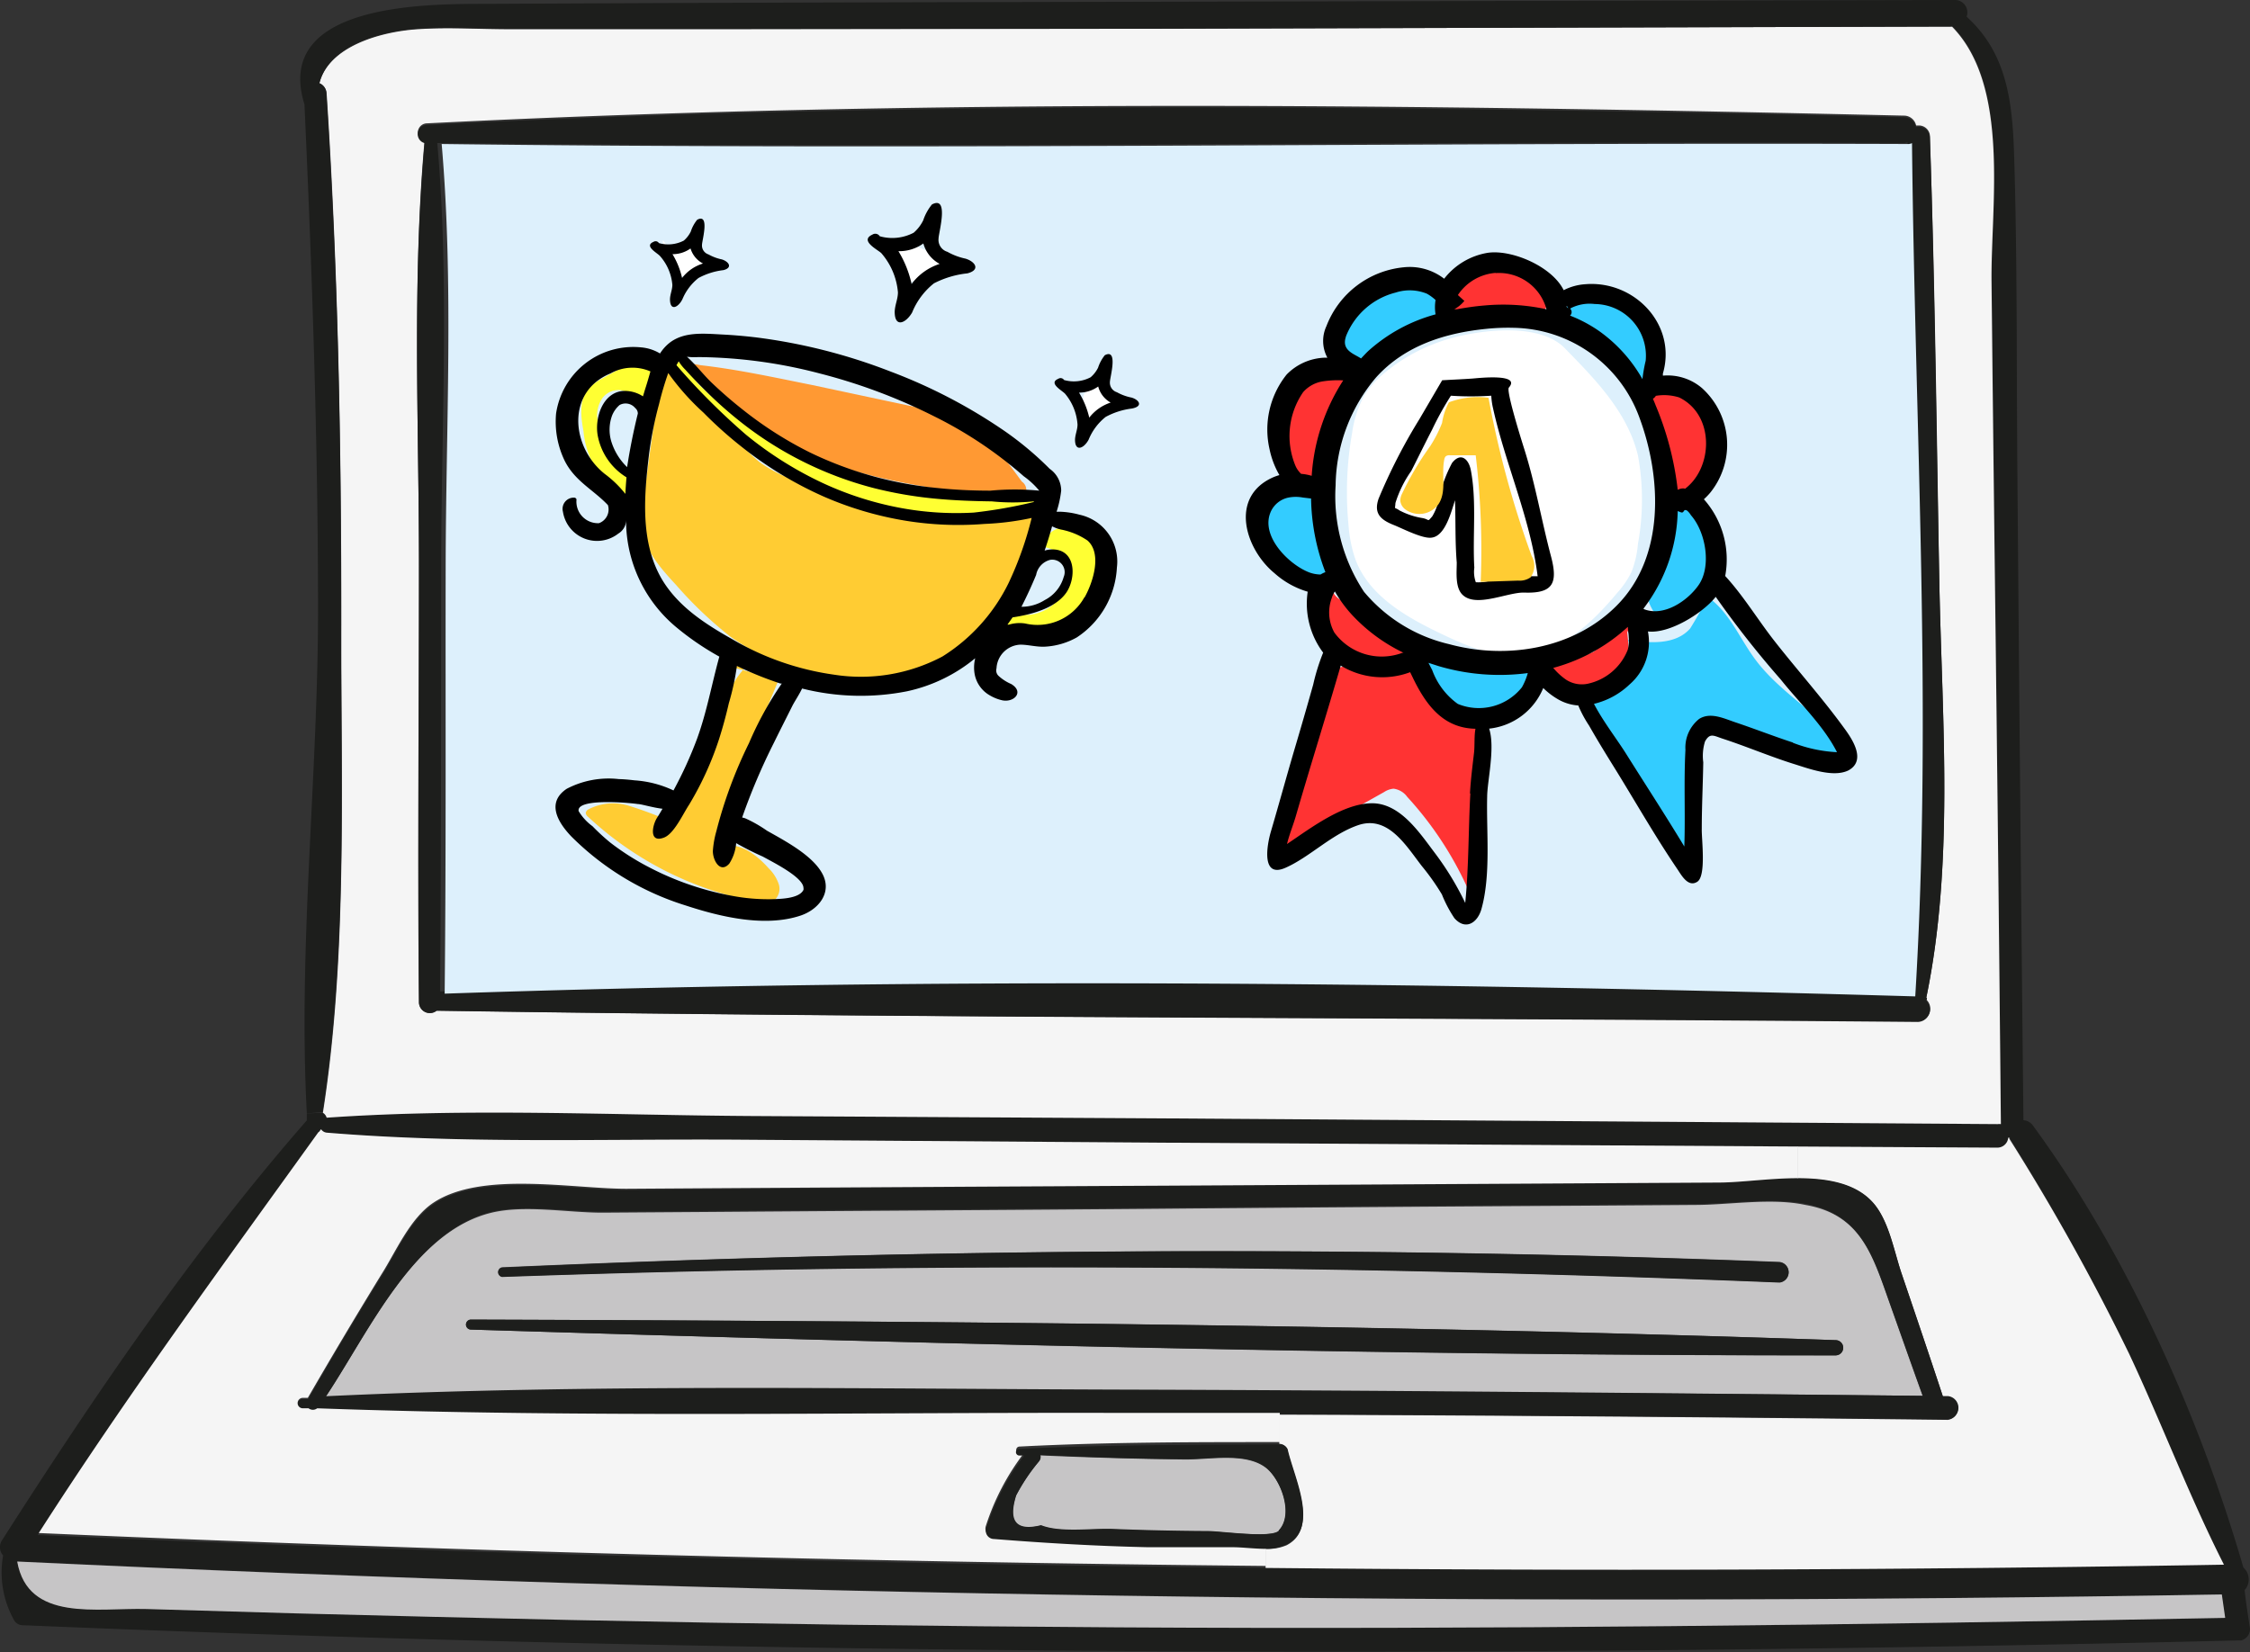
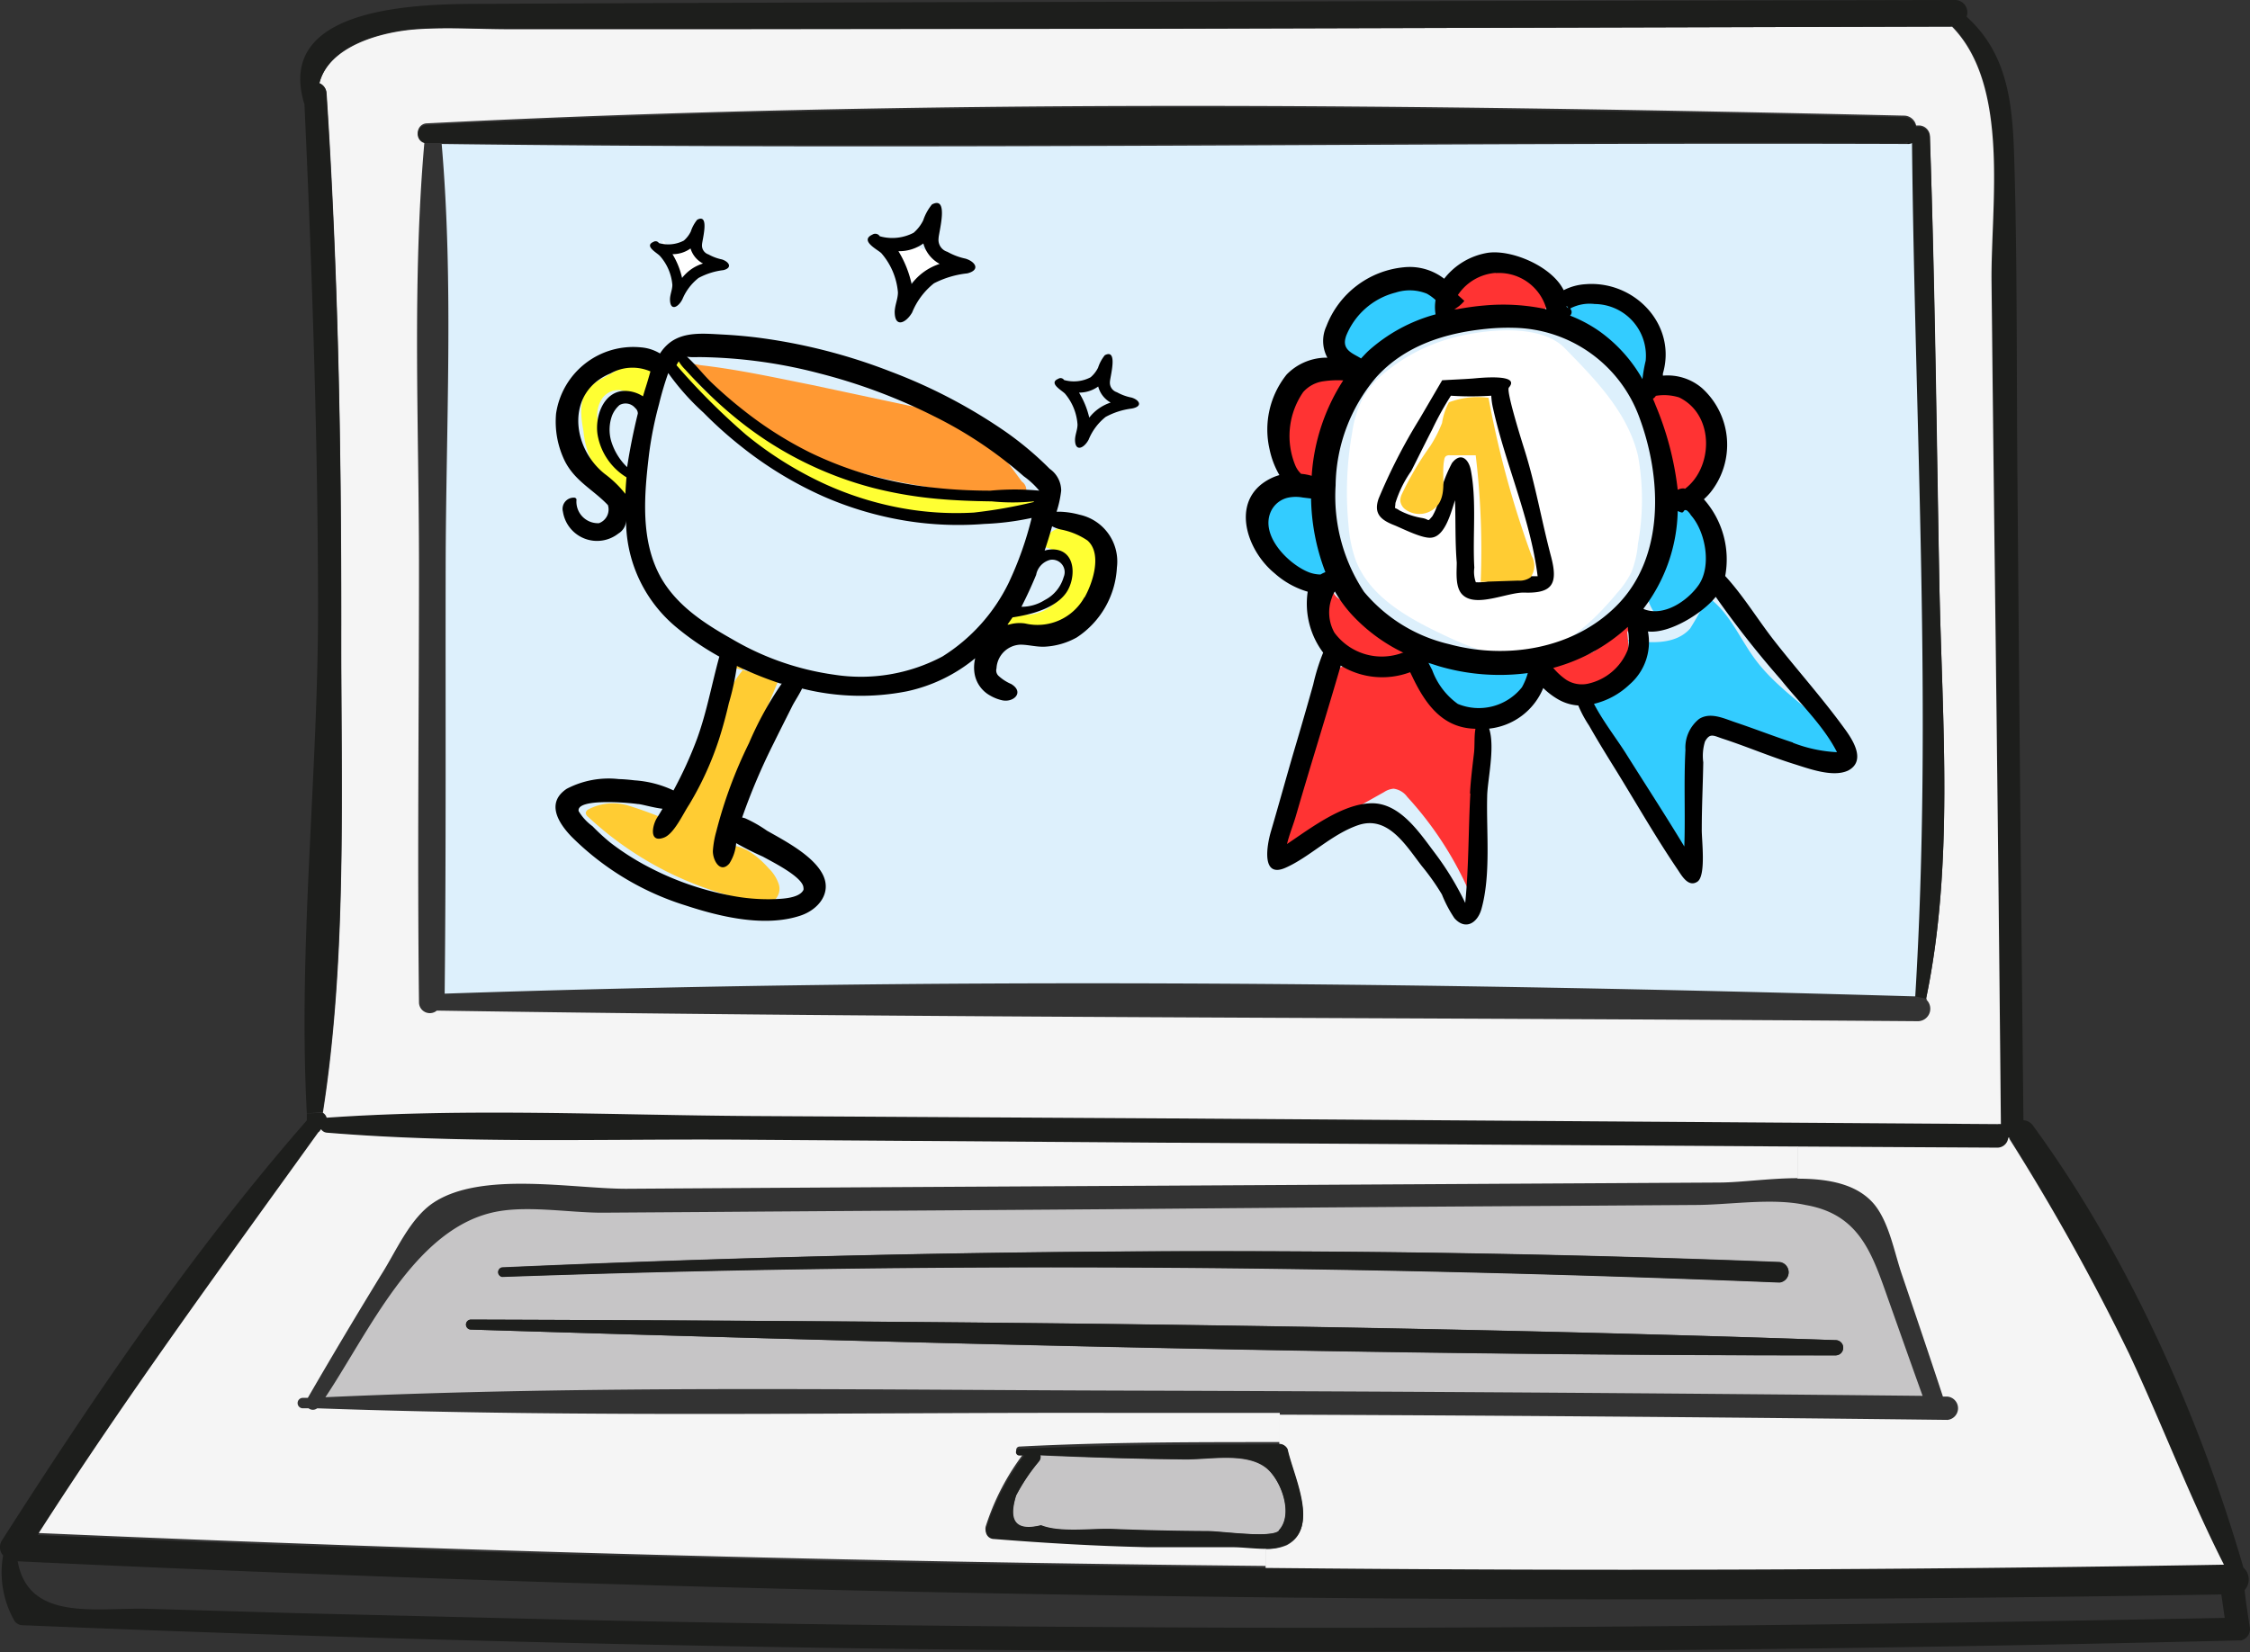
<svg xmlns="http://www.w3.org/2000/svg" id="Layer_1" data-name="Layer 1" viewBox="0 0 180.54 132.59">
  <rect x="0" y="0" width="180.54" height="132.59" fill="#333333" stroke="none" />
  <defs>
    <style>.cls-1{fill:#c6c5c6;}.cls-2{fill:#1d1e1c;}.cls-3{fill:#f5f5f5;}.cls-4{fill:#ddf0fc;}.cls-5{fill:#f33;}.cls-6{fill:#3cf;}.cls-7{fill:#fff;}.cls-8{fill:#fc3;}.cls-9{fill:#f93;}.cls-10{fill:#ff3;}</style>
  </defs>
  <title>laptop-motivate-01</title>
  <path class="cls-1" d="M107,124.53c1.22,1,2.22,3.73,1,5-0.59.63-4.63,0.07-5.74,0.07q-3.82,0-7.64-.17c-1.69-.06-4.21.31-5.73-0.3-2,.49-2.66-0.3-2-2.39A15.35,15.35,0,0,1,88.73,124a0.54,0.54,0,0,0,.1-0.5c3.87,0.17,7.75.28,11.62,0.33C102.46,123.85,105.37,123.23,107,124.53Z" transform="translate(-5.38 -6.69)" />
  <path class="cls-1" d="M156.92,111.05c0.91,2.56,1.81,5.12,2.73,7.67q-32-.33-64-0.42c-21.36-.06-42.81-0.44-64.16.53,3.5-5.26,7.07-13.31,13.34-14.81,2.66-.64,6.12,0,8.86,0l8.87-.06c11.82-.09,23.65-0.15,35.47-0.25q17.23-.15,34.48-0.25l8.87-.06c2.75,0,6.16-.59,8.87,0C154.63,104.15,155.61,107.35,156.92,111.05Zm-4.25,4.42a0.61,0.61,0,1,0,0-1.22c-36.45-1.27-73-1.53-109.5-1.65a0.4,0.4,0,1,0,0,.8C79.62,114.53,116.19,115.51,152.67,115.47Zm-4.5-5.87a0.82,0.82,0,0,0,0-1.63c-34.18-1.33-68.33-1.07-102.5.43a0.38,0.38,0,0,0,0,.75C79.81,107.94,114,108.21,148.17,109.6Z" transform="translate(-5.38 -6.69)" />
  <path class="cls-2" d="M185.89,137.21a0.94,0.94,0,0,1-.68,1.14l-0.22,0c-59.19,1.44-118.61,1.24-177.78-1.22a0.79,0.79,0,0,1-.69-0.39,7.81,7.81,0,0,1-.89-5.21,1,1,0,0,1-.1-1.2C13,118.64,20.87,107.06,30,96.61V96.05L31.29,96a0.7,0.7,0,0,1,.31.39h0.08c11.26-.78,22.7-0.2,34-0.13l33,0.19,67,0.46a1.09,1.09,0,0,1,.26,0q-0.22-22.32-.48-44.64l-0.26-23c-0.07-6.11,1.52-15.72-3.18-20.5l1.14-.76C166.48,11,166.87,15,167,19.34c0.26,8.64.18,17.3,0.26,25.94q0.21,25.66.48,51.32a1,1,0,0,1,.78.45c7.51,10.25,13.33,23.23,16.87,35.45a1.28,1.28,0,0,1,.1,1.81l0,0C185.59,135.3,185.75,136.25,185.89,137.21Zm-2-.67-0.27-1.88Q95.21,136.15,6.8,132c0.87,4.88,6.35,3.7,10.39,3.81l12,0.35,22,0.53q22,0.48,43.94.59c29.58,0.2,59.19-.17,88.8-0.74h0Zm-0.1-4.27c-2.8-5.52-5-11.33-7.61-16.93a178.24,178.24,0,0,0-9.51-17.24,0.36,0.36,0,0,1,0-.09h-0.09a0.88,0.88,0,0,1-.91.8l-16-.09-51-.31-34-.24c-11-.07-22.07.34-33-0.56a0.62,0.62,0,0,1-.5-0.28L31,97.51a0.42,0.42,0,0,1-.16.22c-7.64,10.63-15.38,21.13-22.43,32.16q49.21,2.16,98.48,2.64,38.49,0.39,76.94-.26h0Z" transform="translate(-5.38 -6.69)" />
-   <path class="cls-1" d="M183.66,134.66l0.27,1.88c-29.61.57-59.22,0.94-88.84,0.76q-22-.13-43.94-0.59-11-.24-22-0.53l-12-.35c-4-.11-9.52,1.07-10.39-3.81Q95.17,136.18,183.66,134.66Z" transform="translate(-5.38 -6.69)" />
  <path class="cls-3" d="M176.22,115.34c2.63,5.6,4.81,11.41,7.61,16.93q-38.44.65-76.9,0.26V131a3.88,3.88,0,0,0,1.69-.29c2.64-1.37.56-5.39,0.06-7.64a0.69,0.69,0,0,0-.65-0.5v-2.34q26.8,0.1,53.62.42a0.94,0.94,0,0,0,0-1.87h-0.37c-1.08-3.28-2.19-6.55-3.3-9.82-0.59-1.72-1-4.09-2.17-5.56-1.38-1.7-3.74-2.11-6.2-2.11V98.71l16,0.09a0.88,0.88,0,0,0,.91-0.8h0.09a0.36,0.36,0,0,0,0,.09A178.24,178.24,0,0,1,176.22,115.34Z" transform="translate(-5.38 -6.69)" />
  <path class="cls-3" d="M165.93,96.91a1.09,1.09,0,0,0-.26,0l-67-.46-33-.19c-11.29-.07-22.73-0.65-34,0.13H31.59a0.7,0.7,0,0,0-.3-0.39c2-12.74,1.44-26.32,1.48-39.16,0-14.21-.25-28.46-1.18-42.64A0.88,0.88,0,0,0,31,13.4c0.74-3,4.94-4.16,7.84-4.36,2.47-.17,5,0,7.49,0h17L96.28,9,162,8.82c4.7,4.78,3.11,14.39,3.18,20.5q0.12,11.48.26,23Q165.72,74.59,165.93,96.91Zm-6-10.08c2.24-10.74,1.3-22.1,1.07-33-0.25-12.06-.37-24.14-0.76-36.2a0.89,0.89,0,0,0-.91-0.87l-0.2,0a1,1,0,0,0-1-.79c-39.37-.92-79.17-1.37-118.5.62a0.74,0.74,0,0,0-.19,1.45C38.44,29.32,39,40.88,39,52.16c0,11.67-.14,23.34,0,35a0.87,0.87,0,0,0,1.43.64c39.58,0.61,79.2.55,118.79,0.85a1,1,0,0,0,.75-1.71,0.5,0.5,0,0,0,0-.11h-0.07Z" transform="translate(-5.38 -6.69)" />
  <path class="cls-2" d="M162.17,6.69a1,1,0,0,1,1,1.37L162,8.82,96.28,9H46.34c-2.48,0-5-.16-7.49,0-2.9.2-7.1,1.34-7.84,4.36a0.88,0.88,0,0,1,.55.78c0.93,14.18,1.22,28.43,1.18,42.64,0,12.84.51,26.42-1.48,39.16L30,96.05c-0.71-13.28.88-26.92,0.9-40.22,0-13.6-.47-27.18-1.09-40.76C27.3,7,39.42,7,44.38,7q19.46-.1,38.93-0.14Z" transform="translate(-5.38 -6.69)" />
-   <path class="cls-2" d="M161.68,118.74a0.94,0.94,0,0,1,0,1.87q-26.8-.3-53.62-0.42H95.67c-21.6-.06-43.26.4-64.85-0.37a0.56,0.56,0,0,1-.69,0H29.67a0.42,0.42,0,0,1,0-.84h0.45q2.85-5,5.9-9.9c1.15-1.82,2.28-4.49,4.16-5.75,3.84-2.57,11.16-1.11,15.5-1.13Q77.36,102,99,101.85q22.15-.09,44.33-0.25c1.72,0,4-.35,6.27-0.35,2.46,0,4.82.41,6.2,2.11,1.19,1.47,1.58,3.84,2.17,5.56,1.11,3.27,2.22,6.54,3.3,9.82h0.41Zm-2,0c-0.92-2.55-1.82-5.11-2.73-7.67-1.31-3.7-2.29-6.9-6.65-7.75-2.71-.54-6.12,0-8.87,0l-8.87.06q-17.23.1-34.48,0.25c-11.82.1-23.65,0.16-35.47,0.25l-8.87.06c-2.74,0-6.2-.59-8.86,0-6.27,1.5-9.84,9.55-13.34,14.81,21.35-1,42.8-.59,64.16-0.53s42.62,0.28,63.95.5Z" transform="translate(-5.38 -6.69)" />
  <path class="cls-2" d="M161,53.84c0.23,10.89,1.17,22.25-1.07,33l-1.23-.25c1.39-22.81,0-45.64-.26-68.48a0.89,0.89,0,0,1-.3.06c-39.22-.18-78.5.45-117.71,0h-1a0.74,0.74,0,0,1,.19-1.45c39.33-2,79.13-1.54,118.5-.62a1,1,0,0,1,1,.79,0.89,0.89,0,0,1,1.11.84C160.66,29.7,160.78,41.78,161,53.84Z" transform="translate(-5.38 -6.69)" />
-   <path class="cls-2" d="M159.94,87a1,1,0,0,1-.75,1.71C119.6,88.36,80,88.42,40.4,87.81a0.87,0.87,0,0,1-1.4-.64c-0.09-11.66,0-23.33,0-35,0-11.28-.56-22.84.46-34.09h1c1,11.24.33,22.79,0.32,34s0,22.8-.08,34.19c39.24-1.33,78.79-.92,118,0.22l1.3,0.29A0.5,0.5,0,0,1,159.94,87Z" transform="translate(-5.38 -6.69)" />
  <path class="cls-4" d="M158.8,18.18c0.23,22.84,1.65,45.67.26,68.48-39.24-1.14-78.79-1.55-118-.22,0.12-11.39.06-22.79,0.08-34.19s0.65-22.81-.32-34c39.21,0.49,78.49-.14,117.71,0A0.89,0.89,0,0,0,158.8,18.18Z" transform="translate(-5.38 -6.69)" />
  <path class="cls-2" d="M152.67,114.25a0.61,0.61,0,1,1,0,1.22c-36.48,0-73-.94-109.5-2.07a0.4,0.4,0,1,1,0-.8C79.64,112.72,116.22,113,152.67,114.25Z" transform="translate(-5.38 -6.69)" />
  <path class="cls-3" d="M149.65,98.71v2.54c-2.24,0-4.55.34-6.27,0.35L99,101.85q-21.69.11-43.36,0.25c-4.34,0-11.66-1.44-15.5,1.13-1.88,1.26-3,3.93-4.16,5.75q-3,4.89-5.9,9.9H29.68a0.42,0.42,0,0,0,0,.84h0.46a0.56,0.56,0,0,0,.69,0c21.59,0.77,43.25.31,64.85,0.37h12.39v2.34c-7,0-13.92,0-20.88.36a0.27,0.27,0,1,0,0,.54h0.34a19.29,19.29,0,0,0-3.06,5.88,0.66,0.66,0,0,0,.48.8l0.16,0c4.13,0.33,8.26.57,12.4,0.66q3.34,0.08,6.69,0c0.74,0,1.8.13,2.77,0.13v1.57q-49.26-.48-98.48-2.64c7.05-11,14.79-21.53,22.43-32.16L31,97.51l0.14-.19a0.62,0.62,0,0,0,.5.28c10.92,0.9,22,.49,33,0.56l34,0.24Z" transform="translate(-5.38 -6.69)" />
  <path class="cls-2" d="M148.17,108a0.82,0.82,0,0,1,0,1.63c-34.13-1.39-68.36-1.66-102.5-.45a0.38,0.38,0,0,1,0-.75C79.84,106.9,114,106.64,148.17,108Z" transform="translate(-5.38 -6.69)" />
  <path class="cls-2" d="M108.7,123c0.5,2.25,2.58,6.27-.06,7.64A3.88,3.88,0,0,1,107,131c-1,0-2-.14-2.77-0.13H97.54c-4.14-.09-8.27-0.33-12.4-0.66a0.66,0.66,0,0,1-.64-0.82,19.29,19.29,0,0,1,3.06-5.88H87.17a0.27,0.27,0,1,1,0-.54h0c7-.31,13.92-0.34,20.88-0.36A0.69,0.69,0,0,1,108.7,123ZM108,129.5c1.18-1.27.18-4-1-5-1.6-1.3-4.51-.68-6.52-0.71-3.87,0-7.75-.16-11.62-0.33a0.54,0.54,0,0,1-.1.5,15.35,15.35,0,0,0-1.84,2.75c-0.65,2.09,0,2.88,2,2.39,1.52,0.61,4,.24,5.73.3q3.81,0.15,7.64.17c1.08,0,5.12.59,5.7,0v0Z" transform="translate(-5.38 -6.69)" />
  <path class="cls-5" d="M119,59.57c1.31,2.29,2.86,4.77,5.39,5.48-1.62,4.56-.27,9.6-0.62,14.44a27.77,27.77,0,0,0-5.47-8.84,1.61,1.61,0,0,0-1.1-.66,1.64,1.64,0,0,0-.76.27l-8,4.49a24.33,24.33,0,0,1,1.29-5.62L111,64.84c0.38-1.2.6-3.12,1.32-4.14,0.58-.83,1.63-0.43,2.53-0.42A11.53,11.53,0,0,0,119,59.57Z" transform="translate(-5.38 -6.69)" />
  <path class="cls-6" d="M136.42,69.17a28.16,28.16,0,0,1,3.26,4.89,5.34,5.34,0,0,0,1.45,2.37q-0.15-5.51.22-11a0.63,0.63,0,0,1,.92-0.73,59,59,0,0,0,11.8,2.74c-2-3.1-5.65-4.85-7.86-7.84-1.26-1.7-2.08-3.81-3.81-5A27.24,27.24,0,0,1,141,57.13c-1.17,1.34-3.26,1.19-5,.92a3,3,0,0,1-1.71,4.49c-0.88.27-1.5,0-1.16,1.1A20.73,20.73,0,0,0,136.42,69.17Z" transform="translate(-5.38 -6.69)" />
  <path class="cls-6" d="M142.17,48.38a5.67,5.67,0,0,1-3,8.06,0.67,0.67,0,0,1-.53,0,0.71,0.71,0,0,1-.23-0.22,3.77,3.77,0,0,1-.86-1.66,3.76,3.76,0,0,1,.22-1.54l0.86-3C139.19,48.31,140.62,45.6,142.17,48.38Z" transform="translate(-5.38 -6.69)" />
  <path class="cls-6" d="M137.76,34.42a4,4,0,0,0-.45-1.67,3,3,0,0,0-.84-0.83,8.49,8.49,0,0,0-5.2-1.32,3.7,3.7,0,0,0-.2,1.32,0.79,0.79,0,0,0,.16.54,0.88,0.88,0,0,0,.4.2l1,0.29a2.18,2.18,0,0,1,1.37.88l2.22,2.61C138,38.57,137.92,35.75,137.76,34.42Z" transform="translate(-5.38 -6.69)" />
  <path class="cls-6" d="M120.86,30.08a2.28,2.28,0,0,0-1.4-.5,12.9,12.9,0,0,0-3.56.36,3.76,3.76,0,0,0-1.31.44,3.53,3.53,0,0,0-1.05,1.25q-0.41.7-.78,1.43a2.42,2.42,0,0,0-.36,1.49,1.73,1.73,0,0,0,1.86,1.2,5.05,5.05,0,0,0,2.22-.92l2.7-1.67C120.25,32.52,122.57,31.7,120.86,30.08Z" transform="translate(-5.38 -6.69)" />
  <path class="cls-6" d="M106.94,46.16a2.23,2.23,0,0,0-.92.59,1.09,1.09,0,0,0-.25,1,3.16,3.16,0,0,0,.47.71c0.44,0.65.43,1.52,0.85,2.19a3.68,3.68,0,0,0,1.2,1.07,26.94,26.94,0,0,0,2.89,1.62,0.82,0.82,0,0,0,.47.12,0.67,0.67,0,0,0,.44-0.37,3.34,3.34,0,0,0,.21-2c-0.13-1.27.12-3.56-1-4.5S108.16,45.7,106.94,46.16Z" transform="translate(-5.38 -6.69)" />
  <path class="cls-6" d="M120.48,59.34a0.85,0.85,0,0,0-.95.37,0.81,0.81,0,0,0,.13.58,8.66,8.66,0,0,0,1.9,2.64A5.44,5.44,0,0,0,123.48,64a4.14,4.14,0,0,0,3.81-.54c1.13-.9,1.8-3.36,0-3.65C125.07,59.48,122.72,59.5,120.48,59.34Z" transform="translate(-5.38 -6.69)" />
  <path class="cls-5" d="M138.49,42.42a13.22,13.22,0,0,0,1.22,3.81,0.67,0.67,0,0,0,1.16.29c2.43-2,3.15-6.1.3-8.16a5.57,5.57,0,0,0-3.58-.73c-1.18.26-.36,1.07,0,1.93A20.5,20.5,0,0,1,138.49,42.42Z" transform="translate(-5.38 -6.69)" />
  <path class="cls-5" d="M136.45,58a0.73,0.73,0,0,0-.2-1.12A1.21,1.21,0,0,0,135,57a3.9,3.9,0,0,0-.85,1,3,3,0,0,1-.9,1,2.92,2.92,0,0,1-1.42.31,4.52,4.52,0,0,0-1.45.18,1.3,1.3,0,0,0-.9,1.06,1.25,1.25,0,0,0,.45,1,3.33,3.33,0,0,0,.94.54,3.82,3.82,0,0,0,1.93.42,4,4,0,0,0,1.69-.78,4.28,4.28,0,0,0,.93-0.78c0.77-.93.67-2.28,0.53-3.49a0.53,0.53,0,0,0-.25-0.48" transform="translate(-5.38 -6.69)" />
  <path class="cls-5" d="M113.15,54.94a1.71,1.71,0,0,1-.71-0.56,2.53,2.53,0,0,0-.28-0.52,0.69,0.69,0,0,0-1,.33,2,2,0,0,0,.06,1.27l0.6,2.21a1.87,1.87,0,0,0,1.22,1.5,7,7,0,0,0,1.34.6,6.66,6.66,0,0,0,2.78,0c0.59-.08,1.71-0.34,1.6-1.18-0.09-.66-0.63-0.49-1.12-0.68C116,57.32,114.67,55.76,113.15,54.94Z" transform="translate(-5.38 -6.69)" />
  <path class="cls-5" d="M125.09,27.81a3.8,3.8,0,0,0-1.1.33,3.53,3.53,0,0,0-2.09,1.6,3,3,0,0,0-.18,1.14,1.4,1.4,0,0,0,.08.55,1,1,0,0,0,.78.56,3.34,3.34,0,0,0,1,0,33.17,33.17,0,0,1,4.34-.06c0.84,0,1.49-.08,1.68-1C130,28.68,126.73,27.66,125.09,27.81Z" transform="translate(-5.38 -6.69)" />
  <path class="cls-5" d="M112,36.6a4.82,4.82,0,0,0-2.77.67c-1.07.79-1.28,2.29-1.32,3.61a7.47,7.47,0,0,0,.28,2.66A3,3,0,0,0,110,45.45a1.2,1.2,0,0,0,.63.06,1.31,1.31,0,0,0,.81-0.76c0.48-1,.43-2.15.89-3.14a15.85,15.85,0,0,1,1.48-2.07C115,37.75,114.06,36.53,112,36.6Z" transform="translate(-5.38 -6.69)" />
  <path class="cls-7" d="M116.72,36.42a7.68,7.68,0,0,0-1.91,2.09,8.76,8.76,0,0,0-.93,2.89,27.38,27.38,0,0,0-.29,7.49,10.51,10.51,0,0,0,.58,2.78c1.12,2.89,4.09,4.57,6.9,5.91,2.09,1,4.33,1.94,6.63,1.7,3-.32,5.48-2.64,7.44-5a7.42,7.42,0,0,0,1.14-1.66,8,8,0,0,0,.53-2.29,19.72,19.72,0,0,0,0-7.08c-0.84-3.49-3.44-6.13-5.87-8.61-2-2.07-6.68-1.5-9.24-.77A14.32,14.32,0,0,0,116.72,36.42Z" transform="translate(-5.38 -6.69)" />
  <path d="M138.23,38.49h0Z" transform="translate(-5.38 -6.69)" />
  <path d="M153.35,65.12c-1.75-2.41-3.76-4.65-5.6-7-1.3-1.66-2.5-3.64-3.94-5.2a7.28,7.28,0,0,0-1.64-6.08l-0.07-.08a5.7,5.7,0,0,0,.52-0.54,6.13,6.13,0,0,0-.67-8.38,4.24,4.24,0,0,0-3.14-1l0-.17c1.14-3.91-2.27-7.48-6.2-7.17a4.42,4.42,0,0,0-1.76.48c-0.94-1.91-4.16-3.28-6.09-3a5.57,5.57,0,0,0-3.5,2.08,4.51,4.51,0,0,0-3.22-.92,7.41,7.41,0,0,0-6.23,4.73,2.82,2.82,0,0,0,.08,2.53l-0.27,0a4.48,4.48,0,0,0-3,1.35,7.06,7.06,0,0,0-1.37,6,6.91,6.91,0,0,0,.79,2.07,4,4,0,0,0-.53.19c-3.51,1.58-2.22,5.75.13,7.68a6.9,6.9,0,0,0,2.67,1.49,6.55,6.55,0,0,0,1.24,4.89,16.54,16.54,0,0,0-.8,2.57Q110,64.31,109.2,67c-0.63,2.15-1.22,4.31-1.85,6.45-0.31,1.07-.79,3.75,1.17,2.89s3.7-2.7,5.86-3.43c2.37-.79,3.8,1.62,5.08,3.28a18.73,18.73,0,0,1,1.62,2.29,10.17,10.17,0,0,0,1,1.9c0.88,1,1.85.4,2.17-.73,0.77-2.75.39-6.16,0.46-9,0-1.25.66-3.94,0.16-5.48a5.3,5.3,0,0,0,4.34-3.26,5.84,5.84,0,0,0,1.23.93,3.7,3.7,0,0,0,1.58.47,9.64,9.64,0,0,0,.87,1.62c0.72,1.27,1.49,2.51,2.26,3.75,1.59,2.59,3.12,5.26,4.83,7.78,0.33,0.49.86,1.47,1.59,1s0.34-3.4.36-4.22c0-1.79.09-3.58,0.12-5.37a3.9,3.9,0,0,1,.14-1.67c0.4-.72.69-0.46,1.46-0.21,1.89,0.62,3.72,1.4,5.62,2,1.2,0.37,3.2,1.14,4.43.53C155.16,67.72,154,66,153.35,65.12Zm-31.69-6.73a12.64,12.64,0,0,1-6.83-4.2,13.88,13.88,0,0,1-2.28-8.54A13.64,13.64,0,0,1,115.78,37c2.3-2.57,5.55-3.59,8.89-3.92a17,17,0,0,1,2.2-.08,10.93,10.93,0,0,1,10.07,7.24c1.77,4.79,2.06,11.17-1.86,15.08C131.62,58.79,126.25,59.64,121.66,58.39Zm-9.21-.93a3.33,3.33,0,0,1-.21-2.77,1.88,1.88,0,0,1,.25-0.53A10.51,10.51,0,0,0,113.83,56,13.77,13.77,0,0,0,118,59.08l-0.08,0A4.72,4.72,0,0,1,112.45,57.46Zm25.86-19.58v0l-0.09-.07,0,0Zm-0.06.57s0,0,0,0h0l0,0h0Zm0,0h0Zm0,0h0Zm0,0h0S138.23,38.5,138.21,38.51Zm0,0h0Zm0,0h0Zm-1,17.09A13.32,13.32,0,0,0,140,47.71l0.26,0.1c0.29,0.09.16-.31,0.49-0.14a1.46,1.46,0,0,1,.31.37c1.2,1.36,1.67,4.13.6,5.63C140.77,54.93,138.88,56.21,137.29,55.58Zm3.28-9.65A1,1,0,0,0,140,46a24.7,24.7,0,0,0-1.78-6.8c-0.06-.17-0.14-0.34-0.21-0.51a0.56,0.56,0,0,0,.23-0.23,4,4,0,0,1,1.88.13C143,40,142.83,44.26,140.57,45.93Zm-9.14-14.45a3.35,3.35,0,0,1,1.95-.35,4.15,4.15,0,0,1,4.09,4.55,12.22,12.22,0,0,0-.26,1.48,11.92,11.92,0,0,0-3.49-3.87,11.19,11.19,0,0,0-2.32-1.23,0.37,0.37,0,0,0,0-.56,0.09,0.09,0,0,1,0,0h0l0,0A0,0,0,1,1,131.43,31.48Zm0,0h0Zm-0.16,0-0.14-.12V31.24a0.53,0.53,0,0,1,.12.18h0Zm-5.86-2.83a3.94,3.94,0,0,1,4.1,2.9,16.47,16.47,0,0,0-5-.3c-0.74.06-1.47,0.17-2.19,0.3l-0.21,0v0a2.77,2.77,0,0,0,.81-0.67l-0.52-.47A4,4,0,0,1,125.42,28.59Zm-12,5.1a5.82,5.82,0,0,1,4-3.54,3.66,3.66,0,0,1,2.5.09,3.59,3.59,0,0,1,.7.51,3.48,3.48,0,0,0,0,1.15,13.25,13.25,0,0,0-5.4,2.94c-0.2.19-.39,0.4-0.58,0.6C114,35.07,113,34.81,113.38,33.7Zm-3.44,4.47a2.64,2.64,0,0,1,1.65-.89,7.91,7.91,0,0,1,1.58-.07,16,16,0,0,0-2.53,7.66,4,4,0,0,0-.85-0.16,2,2,0,0,1-.45-0.64A6.21,6.21,0,0,1,109.94,38.17Zm-2.57,9.55a2,2,0,0,1,1.43-1.11,3.07,3.07,0,0,1,1.12,0l0.67,0.08a17.19,17.19,0,0,0,1.15,5.91,2.17,2.17,0,0,0-.39.19,2.77,2.77,0,0,1-.91-0.17C108.79,52,106.44,49.67,107.37,47.71Zm16,22.65c-0.16,2.92-.12,5.87-0.41,8.78a23.37,23.37,0,0,0-2.43-4c-1.24-1.64-2.81-4.05-5.12-4s-4.86,2-6.75,3.27c0.19-.79.51-1.54,0.73-2.32,1.16-4,2.42-8,3.58-12a6.39,6.39,0,0,0,5.57.53l0.19,0.39c1.09,2.28,2.48,4.1,5.05,4.15-0.11.61-.05,1.3-0.11,1.89C123.53,68.2,123.39,69.28,123.33,70.37Zm-1-7.19a5.76,5.76,0,0,1-2.06-2.72L120,59.89l0.81,0.26a17.26,17.26,0,0,0,7.16.56,5.1,5.1,0,0,1-.47,1.14A4.42,4.42,0,0,1,122.34,63.18Zm7.67-2.9A14.35,14.35,0,0,0,136,57c0,0.24.06,0.51,0.07,0.84a3,3,0,0,1-.08,1,4.45,4.45,0,0,1-3.18,2.72,2.32,2.32,0,0,1-1.77-.32A5.25,5.25,0,0,1,130,60.28Zm19.23,6c-1.56-.51-3.09-1.11-4.64-1.63-0.92-.31-2-0.84-2.9-0.27a2.94,2.94,0,0,0-1.1,2.49c-0.14,2.57,0,5.17-.09,7.75-1.54-2.55-3.14-5-4.74-7.55-0.79-1.23-1.81-2.55-2.51-3.9a6.21,6.21,0,0,0,2.85-1.55,4.49,4.49,0,0,0,1.48-4.26c1.75,0.2,4.42-1.49,5.44-2.78a77.5,77.5,0,0,0,5.22,6.64c1.48,1.86,3.43,3.69,4.51,5.83A11.29,11.29,0,0,1,149.23,66.3Z" transform="translate(-5.38 -6.69)" />
  <path d="M119.28,40.32A45.1,45.1,0,0,0,116,46.71c-0.41,1.19.15,1.7,1.25,2.13,0.65,0.26,2.29,1.11,3,1,1.11-.12,1.59-2.13,1.88-3,0.06,1.67,0,3.33.14,5,0,0.77-.15,2.05.5,2.62,1.1,1,3.6-.25,4.92-0.21,2.3,0.08,2.72-.74,2.14-2.92-0.75-2.83-1.24-5.73-2.12-8.53-0.48-1.51-1.46-4.75-1.26-5h0c1-1.15-2.4-.77-2.9-0.73-0.82.06-1.63,0.09-2.45,0.14m4.11,16a3.41,3.41,0,0,1-1.41.21,2.46,2.46,0,0,1-.12-1.17c-0.15-2.53.2-5.34-.28-7.82-0.17-.9-0.81-1.48-1.51-0.58a11.14,11.14,0,0,0-1.08,3,4.18,4.18,0,0,1-.51,1.29c-0.43.48-.16,0.25-0.78,0.13a6.06,6.06,0,0,1-1.84-.61c-0.47-.33-0.36,0-0.33-0.6a9.11,9.11,0,0,1,1.27-2.57c0.56-1.1,1.1-2.21,1.67-3.31a24.67,24.67,0,0,1,1.51-2.73,24.47,24.47,0,0,0,3.24,0,5.55,5.55,0,0,0,.14,1c1,4.52,3,8.85,3.58,13.49A21.18,21.18,0,0,0,125.18,53.17Z" transform="translate(-5.38 -6.69)" />
  <path class="cls-8" d="M64.09,60.23l3.78,1L63.34,72.09a5.37,5.37,0,0,0-.52,1.84,0.67,0.67,0,0,0,.15.52,0.91,0.91,0,0,0,.71.1c1.33-.11,2.5.85,3.39,1.84a3.18,3.18,0,0,1,.8,1.27A1.22,1.22,0,0,1,67.44,79a1.77,1.77,0,0,1-1.23.09,27.1,27.1,0,0,1-13.64-6.84,0.45,0.45,0,0,1-.19-0.32,0.43,0.43,0,0,1,.25-0.3,4.26,4.26,0,0,1,3.18-.28,31.85,31.85,0,0,1,3.07,1.13,0.74,0.74,0,0,0,.54,0,0.88,0.88,0,0,0,.27-0.94c-0.14-1.87,1.31-3.42,2.24-5,1.25-2.19,1.69-4.93,3.59-6.6" transform="translate(-5.38 -6.69)" />
  <path class="cls-9" d="M61.59,36c3,0.34,6,1,9,1.6l8.35,1.78a14.6,14.6,0,0,1,3.51,1.06c2.09,1,3.54,3,4.92,4.9a0.81,0.81,0,0,1-.88,1.36c-5.08-.62-10.2-1.25-15-3a19.84,19.84,0,0,1-2.93-1.29A20.4,20.4,0,0,1,65.11,40q-1.18-1-2.27-2.14c-0.94-1-1.93-2-3.26-2.23" transform="translate(-5.38 -6.69)" />
-   <path class="cls-8" d="M64.9,42.39a12.44,12.44,0,0,0,1.43,1.39,10.41,10.41,0,0,0,2.89,1.46,39.6,39.6,0,0,0,18,2.12,1.39,1.39,0,0,1,1.45.41,1.27,1.27,0,0,1,.11.57,13.75,13.75,0,0,1-2,7.53,8.6,8.6,0,0,1-2.44,2.67,12.49,12.49,0,0,1-2,1,21.84,21.84,0,0,1-5.63,1.87,15.46,15.46,0,0,1-6.43-.65,20,20,0,0,1-6.33-3,32.12,32.12,0,0,1-4.32-4.12c-1.25-1.35-2.57-2.84-2.76-4.67A8.62,8.62,0,0,1,57,46.86l1.1-8c0.07-.48.16-2,0.66-2.24s1.52,1,2,1.41Q62.84,40.17,64.9,42.39Z" transform="translate(-5.38 -6.69)" />
  <path class="cls-10" d="M93.4,53.56a3.14,3.14,0,0,1-.52.85,15.5,15.5,0,0,1-1.73,1.86,3.26,3.26,0,0,1-.83.6,5.06,5.06,0,0,1-1.86.23,6.59,6.59,0,0,0-3.2,1c0.38-.88.9-1.88,1.84-2.06a5.34,5.34,0,0,1,.77,0A3.43,3.43,0,0,0,91,53.31a2.58,2.58,0,0,0,0-1.15,2.23,2.23,0,0,0-2-1.57,1.93,1.93,0,0,1,2.81-1.36A3.8,3.8,0,0,1,93.4,53.56Z" transform="translate(-5.38 -6.69)" />
  <path class="cls-8" d="M124.82,38.62a78.09,78.09,0,0,0,3.46,12.69,1.58,1.58,0,0,1-.09,1.72,1.54,1.54,0,0,1-1,.26l-3,.1a64.19,64.19,0,0,0-.4-10.16l-2.06,0a0.49,0.49,0,0,0-.34.08,0.45,0.45,0,0,0-.12.26c-0.25,1.2.21,2.58-.47,3.59a1.9,1.9,0,0,1-2.62.44,1,1,0,0,1-.44-0.71,1.25,1.25,0,0,1,.11-0.51,24.75,24.75,0,0,1,2.3-3.9,10.56,10.56,0,0,0,.94-1.84,5.17,5.17,0,0,1,.55-1.66A6.51,6.51,0,0,1,124.82,38.62Z" transform="translate(-5.38 -6.69)" />
  <path class="cls-10" d="M57.74,37.83a1.21,1.21,0,0,1-1,.9,3.19,3.19,0,0,1-1.14-.61,1.59,1.59,0,0,0-1.91.56,2.47,2.47,0,0,0-.28,2.08,5.82,5.82,0,0,0,1,1.9,9.15,9.15,0,0,1,1.19,1.82,2.34,2.34,0,0,1,0,2.1c-0.57-.53-1.29-0.88-1.83-1.44A7.11,7.11,0,0,1,52.2,41.3c-0.22-1.17-.38-2.54.41-3.43a4,4,0,0,1,1-.75l1.8-1a2.75,2.75,0,0,1,1.17-.44,2,2,0,0,1,1.59.76A3.69,3.69,0,0,1,57.74,37.83Z" transform="translate(-5.38 -6.69)" />
  <path class="cls-10" d="M61.49,37.58a29.58,29.58,0,0,0,2.38,2.1,33.26,33.26,0,0,0,23.64,6.61c0.65-.06,1.54,0,1.63.68a0.87,0.87,0,0,1-.55.84,2.54,2.54,0,0,1-1.06.14l-3.22,0c-3.54,0-7.15-.07-10.51-1.17-5.48-1.79-9.66-6.15-14-9.91-0.42-.36-1-1.33-0.09-1.17C60.3,35.78,61.05,37.15,61.49,37.58Z" transform="translate(-5.38 -6.69)" />
  <path class="cls-7" d="M77.57,29.84l-0.14.1a7.94,7.94,0,0,0-.05-2.78c0-.35-0.28-0.59,0-0.86s1.55,0.16,1.94.33,1.48,0.64,1.43,1.19S78.11,29.47,77.57,29.84Z" transform="translate(-5.38 -6.69)" />
-   <path class="cls-7" d="M94.38,38.73a1.27,1.27,0,0,0,1.12.41,10.71,10.71,0,0,0-2.89,1.19c0-.55-0.49-1.5-0.24-2s1.3-.6,1.71-0.77A1.41,1.41,0,0,0,94.38,38.73Z" transform="translate(-5.38 -6.69)" />
  <path class="cls-7" d="M60.66,26.25a2.14,2.14,0,0,0,.84,1.32,6.36,6.36,0,0,0,1.4.76,4.61,4.61,0,0,0-3.31.9,5.1,5.1,0,0,0-1-3.25c-0.12.23,0.21,0.43,0.47,0.46a6.53,6.53,0,0,0,1.76,0" transform="translate(-5.38 -6.69)" />
  <path d="M63.3,27.51a3.74,3.74,0,0,1-1.07-.4,0.75,0.75,0,0,1-.52-0.78c0-.33.65-2.56-0.39-2a2.93,2.93,0,0,0-.51.94,2.29,2.29,0,0,1-.56.73,2.72,2.72,0,0,1-2,.2,0.31,0.31,0,0,0-.43-0.1c-0.78.33,0.27,0.87,0.51,1.13a4,4,0,0,1,1,2.32c0,0.39-.18.76-0.19,1.15,0,1,.67.67,1,0A4.23,4.23,0,0,1,61.43,29a5.58,5.58,0,0,1,2-.63C64.18,28.18,63.88,27.69,63.3,27.51ZM60.11,29a6.33,6.33,0,0,0-.77-1.91,2.45,2.45,0,0,0,1.45-.46,2,2,0,0,0,1,1.21A3.36,3.36,0,0,0,60.11,29Z" transform="translate(-5.38 -6.69)" />
  <path d="M82.86,27.45a5.09,5.09,0,0,1-1.46-.55,1,1,0,0,1-.71-1.07c0-.45.88-3.48-0.53-2.73a4,4,0,0,0-.7,1.27,3.11,3.11,0,0,1-.77,1,3.69,3.69,0,0,1-2.72.28,0.42,0.42,0,0,0-.59-0.13C74.34,26,75.76,26.7,76.09,27a5.5,5.5,0,0,1,1.34,3.15c0,0.54-.24,1-0.26,1.56,0,1.33.91,0.91,1.4,0.06a5.75,5.75,0,0,1,1.75-2.34A7.58,7.58,0,0,1,83,28.63C84.06,28.36,83.66,27.7,82.86,27.45Zm-4.34,2a8.61,8.61,0,0,0-1.05-2.6,3.32,3.32,0,0,0,2-.62,2.66,2.66,0,0,0,1.31,1.64A4.56,4.56,0,0,0,78.52,29.49Z" transform="translate(-5.38 -6.69)" />
  <path d="M96.18,38.6A4,4,0,0,1,95,38.17a0.8,0.8,0,0,1-.56-0.83c0-.35.69-2.72-0.41-2.14a3.11,3.11,0,0,0-.54,1,2.43,2.43,0,0,1-.6.77,2.89,2.89,0,0,1-2.13.22,0.33,0.33,0,0,0-.46-0.1c-0.83.35,0.29,0.93,0.54,1.2a4.3,4.3,0,0,1,1,2.47c0,0.42-.19.81-0.2,1.22,0,1,.71.71,1.09,0a4.5,4.5,0,0,1,1.37-1.83,5.93,5.93,0,0,1,2.09-.67C97.12,39.31,96.81,38.79,96.18,38.6Zm-3.4,1.6a6.74,6.74,0,0,0-.82-2,2.6,2.6,0,0,0,1.54-.49,2.08,2.08,0,0,0,1,1.29A3.57,3.57,0,0,0,92.79,40.2Z" transform="translate(-5.38 -6.69)" />
  <path d="M95,52.24A3.84,3.84,0,0,0,92,48a6.74,6.74,0,0,0-1.58-.24l-0.26,0a8.5,8.5,0,0,0,.37-1.7,2.14,2.14,0,0,0-.92-1.74,26.19,26.19,0,0,0-3.57-3,42.69,42.69,0,0,0-9.2-4.81,45.35,45.35,0,0,0-10.79-2.74q-1.33-.16-2.67-0.23c-1.53-.08-3.06-0.24-4.23.63a3.41,3.41,0,0,0-.81.89,3.5,3.5,0,0,0-1.52-.49A6.26,6.26,0,0,0,50,39.88a7.2,7.2,0,0,0,.71,3.83C51.54,45.33,53,46,54.16,47.23a1.17,1.17,0,0,1-.72,1.45,1.73,1.73,0,0,1-1.8-1.91,0.2,0.2,0,0,0-.21-0.14,0.9,0.9,0,0,0-.88,1.13A2.77,2.77,0,0,0,55,49.51a1.27,1.27,0,0,0,.62-1.11c0,0.13,0,.27,0,0.4a11.16,11.16,0,0,0,4,8.21,22.23,22.23,0,0,0,3.48,2.38v0c-0.61,2.2-1,4.42-1.78,6.57a32,32,0,0,1-1.9,4.17,8.6,8.6,0,0,0-3.12-.81c-0.42-.05-0.84-0.09-1.26-0.1a7.26,7.26,0,0,0-4.19.78c-1.65,1.11-.71,2.68.35,3.8a22.32,22.32,0,0,0,9.19,5.56c2.77,0.91,6.34,1.77,9.21.82,1.43-.47,2.56-1.82,1.79-3.32s-3-2.67-4.47-3.5a10.5,10.5,0,0,0-1.76-1l-0.23-.06a50.09,50.09,0,0,1,2.55-6c0.49-1,1-2,1.5-3,0.19-.36.52-0.85,0.76-1.35a19.22,19.22,0,0,0,8.43.22,12.82,12.82,0,0,0,5.46-2.65,3.13,3.13,0,0,0-.05,1.24,2.48,2.48,0,0,0,1.24,1.75,3.38,3.38,0,0,0,1,.39c0.93,0.18,1.76-.67.7-1.31a3.6,3.6,0,0,1-1-.64,0.6,0.6,0,0,1-.18-0.62,2,2,0,0,1,1.91-1.9c0.66,0,1.3.2,2,.16a5.86,5.86,0,0,0,2.53-.74A7.15,7.15,0,0,0,95,52.24ZM57.14,37.94c-0.06.19-.11,0.38-0.17,0.56a2.67,2.67,0,0,0-1.63-.43c-1.62.16-2.25,2.19-2,3.57A5,5,0,0,0,55.65,45l0,0q-0.06.67-.09,1.33a8.67,8.67,0,0,0-1.65-1.6c-2.71-2.15-3.12-6.6.46-8.07a3.61,3.61,0,0,1,3.2-.16C57.43,37,57.28,37.51,57.14,37.94Zm-0.58,1.94c-0.35,1.42-.64,2.86-0.86,4.3a4.84,4.84,0,0,1-1.29-2.13,3.31,3.31,0,0,1,.08-2,2.2,2.2,0,0,1,.6-0.85,1,1,0,0,1,1.26.24A0.57,0.57,0,0,1,56.56,39.88ZM89.66,51.62A1,1,0,0,1,90.73,53a3,3,0,0,1-1.52,1.85,3.45,3.45,0,0,1-1.87.54c0.43-.84.82-1.69,1.18-2.56A1.53,1.53,0,0,1,89.66,51.62ZM61.5,35.35a39.43,39.43,0,0,1,9.64,1.31,45.26,45.26,0,0,1,9.21,3.45,33.1,33.1,0,0,1,7.17,4.8,6.61,6.61,0,0,1,1.25,1.16,20.71,20.71,0,0,0-3.92,0c-1.47,0-2.94-.07-4.41-0.23a29.75,29.75,0,0,1-10.08-2.84,30.32,30.32,0,0,1-5.29-3.36q-1.34-1.05-2.57-2.22c-0.67-.64-1.29-1.46-2-2.1C60.89,35.38,61.29,35.35,61.5,35.35Zm-1.66.34a3.37,3.37,0,0,0,.53.67Q61.13,37.2,61.94,38a33.08,33.08,0,0,0,2.89,2.57,28.9,28.9,0,0,0,10.73,5.31,32.79,32.79,0,0,0,5.07.85c1.44,0.13,2.88.18,4.33,0.2a16.9,16.9,0,0,0,3.37,0l0,0.05a38.19,38.19,0,0,1-4.82.85,24.45,24.45,0,0,1-5.9-.38,26.16,26.16,0,0,1-6.23-2,29.35,29.35,0,0,1-6.14-3.87A54.79,54.79,0,0,1,59.66,36C59.72,35.89,59.78,35.79,59.84,35.69Zm5.64,30.64a36.25,36.25,0,0,0-2.63,7.11A7.58,7.58,0,0,0,62.58,75c0,0.76.6,1.82,1.32,1a3.53,3.53,0,0,0,.55-1.64,23.29,23.29,0,0,0,2.14,1.08c0.79,0.44,3.26,1.66,3.26,2.52a0.43,0.43,0,0,1,0,.15c-0.35.74-2,.73-2.63,0.75a15.51,15.51,0,0,1-3.14-.28,23.49,23.49,0,0,1-6.61-2.28,20.4,20.4,0,0,1-3.14-2A16.93,16.93,0,0,1,52.92,73a4.15,4.15,0,0,1-1.11-1.21c-0.2-1.05,4-.68,4.73-0.57,0.3,0,1.2.29,2,.38-0.14.24-.28,0.48-0.43,0.71-0.4.62-.68,2.08,0.56,1.6,0.81-.32,1.52-1.91,2-2.63A25.39,25.39,0,0,0,63.08,66c0.3-.94.56-1.9,0.78-2.86a20.51,20.51,0,0,0,.65-3A28.59,28.59,0,0,0,68,61.55l0.11,0A27.3,27.3,0,0,0,65.48,66.33ZM81,59.38a13.94,13.94,0,0,1-8.69,1.46A22.19,22.19,0,0,1,64.15,58c-2.2-1.24-4.38-2.64-5.69-4.87-1.73-3-1.39-6.71-1-10a29.58,29.58,0,0,1,.8-4A25,25,0,0,1,59,36.63a19.75,19.75,0,0,0,2.83,3.18,32.65,32.65,0,0,0,3.06,2.74,30.28,30.28,0,0,0,6.6,4,27.49,27.49,0,0,0,6.6,1.94,26.42,26.42,0,0,0,6.28.25,22,22,0,0,0,3.79-.48h0a27.5,27.5,0,0,1-1.84,5.2A14.41,14.41,0,0,1,81,59.38Zm11.39-4.75a4.3,4.3,0,0,1-4.75,2.1,3,3,0,0,0-1.3.09l-0.12,0,0.41-.58c1.49-.22,3.45-0.73,4.32-2,0.74-1.09.8-3.22-.86-3.44a2.17,2.17,0,0,0-.89.08c0.22-.64.42-1.29,0.6-1.95a2.91,2.91,0,0,0,.71.26,5.75,5.75,0,0,1,2.13.88C93.84,51.13,93.06,53.48,92.41,54.63Z" transform="translate(-5.38 -6.69)" />
  <path d="M89.8,52.43h0l0,0h0s0,0,0,0,0,0,0,0h0s0,0,0,0,0,0,0,0H89.8Z" transform="translate(-5.38 -6.69)" />
</svg>